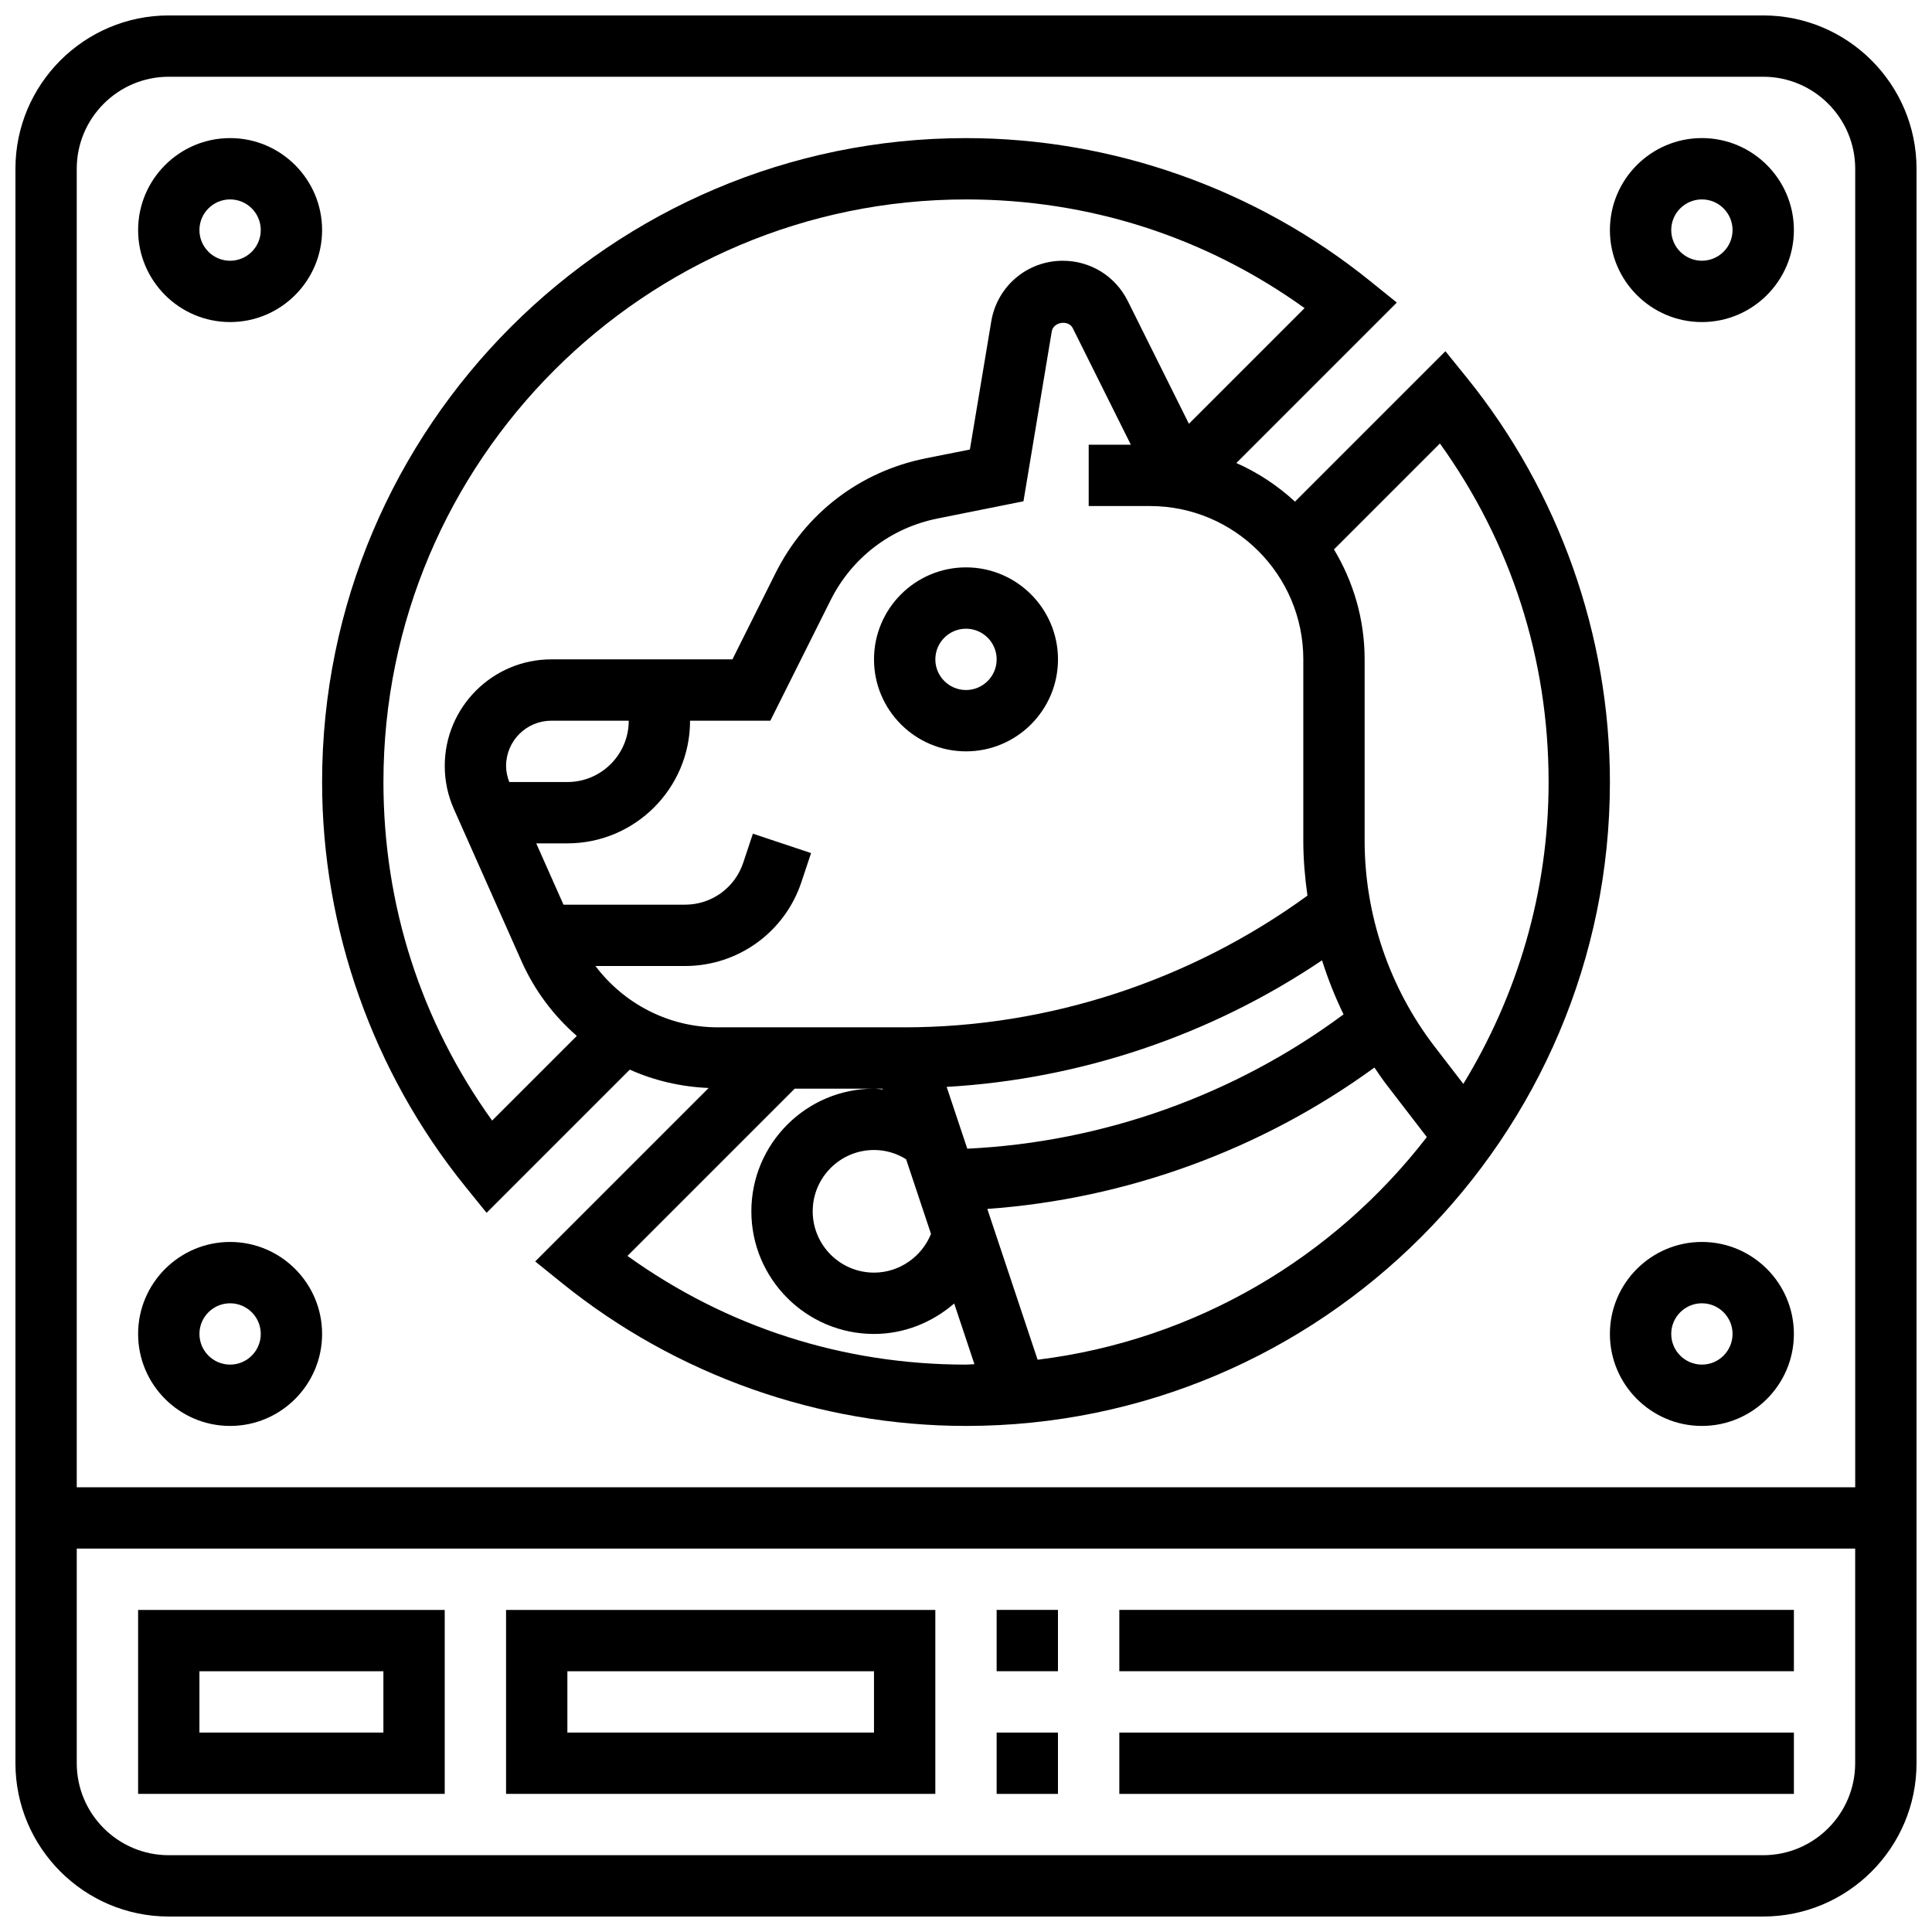
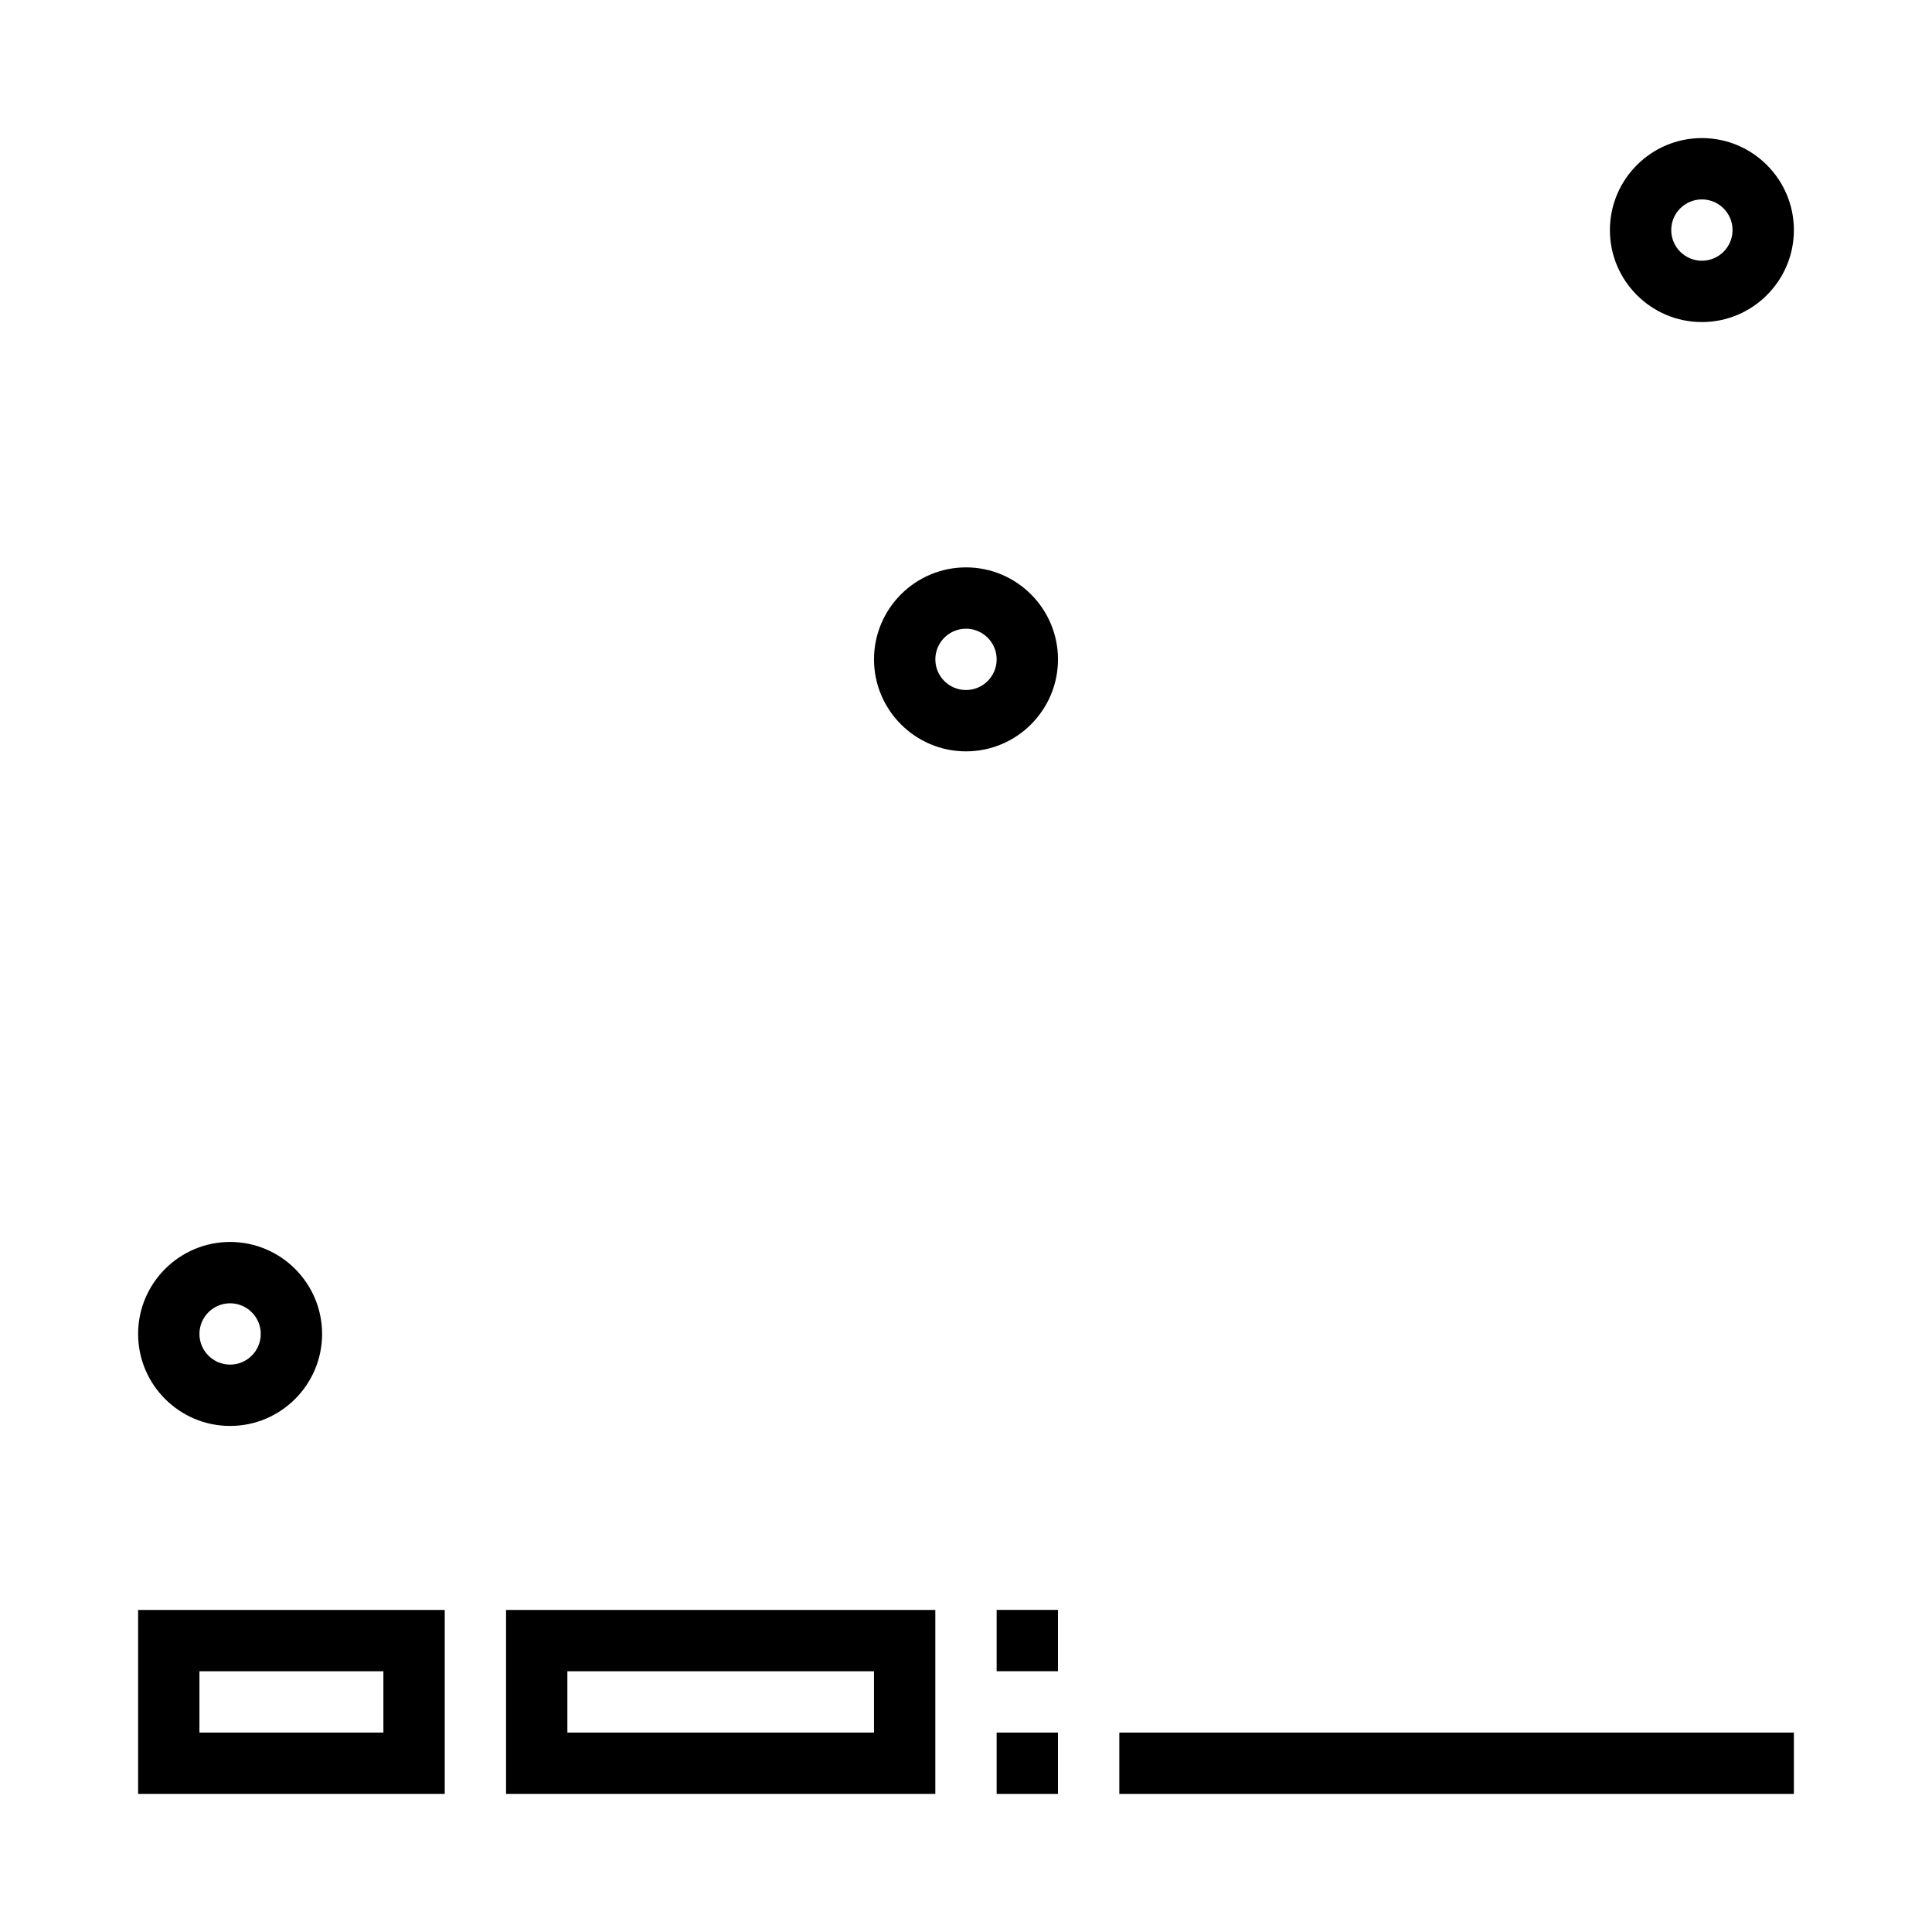
<svg xmlns="http://www.w3.org/2000/svg" width="800px" height="800px" version="1.1" viewBox="144 144 512 512">
  <defs>
    <clipPath id="a">
      <path d="m148.09 148.09h503.81v503.81h-503.81z" />
    </clipPath>
  </defs>
  <g clip-path="url(#a)">
-     <path d="m611.27 148.09h-422.55c-22.402 0-40.629 18.227-40.629 40.629v422.55c0 22.402 18.227 40.629 40.629 40.629h422.55c22.402 0 40.629-18.227 40.629-40.629v-422.55c0-22.402-18.227-40.629-40.629-40.629zm-422.55 16.25h422.55c13.441 0 24.379 10.938 24.379 24.379v349.42h-471.31v-349.42c0-13.438 10.941-24.379 24.379-24.379zm422.55 471.31h-422.55c-13.441 0-24.379-10.938-24.379-24.379v-56.883h471.3v56.883c0.004 13.441-10.934 24.379-24.375 24.379z" />
-   </g>
+     </g>
  <path d="m180.6 619.4h81.258v-48.754h-81.258zm16.25-32.504h48.754v16.25l-48.754 0.004z" />
  <path d="m278.11 619.4h113.76v-48.754h-113.76zm16.25-32.504h81.258v16.25l-81.258 0.004z" />
  <path d="m408.12 570.64h16.25v16.25h-16.25z" />
  <path d="m408.12 603.15h16.25v16.25h-16.25z" />
-   <path d="m440.63 570.64h178.77v16.25h-178.77z" />
  <path d="m440.63 603.15h178.77v16.25h-178.77z" />
-   <path d="m204.98 229.35c13.441 0 24.379-10.938 24.379-24.379-0.004-13.438-10.941-24.375-24.379-24.375-13.441 0-24.379 10.938-24.379 24.379 0 13.438 10.938 24.375 24.379 24.375zm0-32.504c4.477 0 8.125 3.641 8.125 8.125 0 4.488-3.648 8.129-8.125 8.129-4.477 0-8.129-3.641-8.129-8.125 0-4.488 3.652-8.129 8.129-8.129z" />
  <path d="m595.02 229.35c13.441 0 24.379-10.938 24.379-24.379s-10.938-24.379-24.379-24.379c-13.441 0-24.379 10.938-24.379 24.379s10.938 24.379 24.379 24.379zm0-32.504c4.477 0 8.125 3.641 8.125 8.125s-3.648 8.125-8.125 8.125c-4.477 0-8.125-3.641-8.125-8.125-0.004-4.484 3.644-8.125 8.125-8.125z" />
  <path d="m204.98 521.89c13.441 0 24.379-10.938 24.379-24.379 0-13.441-10.938-24.379-24.379-24.379-13.441 0-24.379 10.938-24.379 24.379 0 13.441 10.938 24.379 24.379 24.379zm0-32.504c4.477 0 8.125 3.641 8.125 8.125 0 4.484-3.648 8.125-8.125 8.125-4.477 0-8.125-3.641-8.125-8.125-0.004-4.484 3.648-8.125 8.125-8.125z" />
-   <path d="m595.02 473.13c-13.441 0-24.379 10.938-24.379 24.379 0 13.441 10.938 24.379 24.379 24.379 13.441 0 24.379-10.938 24.379-24.379-0.004-13.441-10.941-24.379-24.379-24.379zm0 32.504c-4.477 0-8.125-3.641-8.125-8.125s3.648-8.125 8.125-8.125c4.477 0 8.125 3.641 8.125 8.125s-3.648 8.125-8.125 8.125z" />
  <path d="m400 294.36c-13.441 0-24.379 10.938-24.379 24.379 0 13.441 10.938 24.379 24.379 24.379s24.379-10.938 24.379-24.379c-0.004-13.441-10.941-24.379-24.379-24.379zm0 32.504c-4.477 0-8.125-3.641-8.125-8.125s3.648-8.125 8.125-8.125 8.125 3.641 8.125 8.125-3.648 8.125-8.125 8.125z" />
-   <path d="m267.27 458.39 5.68 7.019 37.949-37.949c6.492 2.918 13.57 4.559 20.906 4.867l-45.969 45.969 7.027 5.672c30.246 24.453 68.301 37.918 107.14 37.918 94.098 0 170.64-76.555 170.64-170.64 0-38.832-13.465-76.887-37.914-107.15l-5.68-7.019-39.859 39.859c-4.566-4.199-9.793-7.688-15.547-10.23l42.523-42.523-7.027-5.672c-30.254-24.445-68.309-37.91-107.14-37.91-94.098 0-170.64 76.555-170.64 170.64-0.004 38.836 13.461 76.887 37.914 107.15zm43.012 18.438 44.324-44.324h23.281l0.066 0.203c-0.781-0.059-1.543-0.203-2.332-0.203-17.926 0-32.504 14.578-32.504 32.504 0 17.926 14.578 32.504 32.504 32.504 8.012 0 15.465-3.062 21.25-8.078l5.363 16.09c-0.758 0.008-1.48 0.113-2.234 0.113-32.609 0-63.441-9.93-89.719-28.809zm189.77-64.008c-28.832 21.41-63.855 33.895-99.715 35.59l-5.461-16.375c35.461-2.031 70.039-13.691 99.477-33.543 1.547 4.91 3.453 9.688 5.699 14.328zm-109.33 58.168c-2.422 6.07-8.402 10.27-15.098 10.27-8.965 0-16.25-7.289-16.25-16.25 0-8.965 7.289-16.25 16.25-16.25 3.062 0 5.949 0.863 8.5 2.445zm28.254 33.355-13.328-39.965c36.867-2.625 72.695-15.691 102.59-37.469 1 1.453 1.973 2.926 3.047 4.332l10.84 14.09c-24.586 31.855-61.258 53.844-103.15 59.012zm135.42-153.1c0 29.309-8.363 56.637-22.598 80l-7.621-9.906c-11.953-15.543-18.535-34.898-18.535-54.5v-48.098c0-10.66-3-20.609-8.125-29.141l28.074-28.074c18.875 26.273 28.805 57.102 28.805 89.719zm-65.008-32.504v48.098c0 4.867 0.422 9.711 1.098 14.512-30.863 22.469-68.527 34.902-106.73 34.902h-49.578c-12.914 0-24.801-6.207-32.375-16.25h23.742c14.016 0 26.41-8.938 30.828-22.223l2.566-7.703-15.414-5.144-2.566 7.703c-2.203 6.644-8.395 11.113-15.402 11.113h-32.227l-7.223-16.25h8.262c17.926 0 32.504-14.578 32.504-32.504h21.273l15.961-31.918c5.648-11.297 15.984-19.195 28.375-21.672l22.746-4.559 7.5-45.02c0.43-2.543 4.43-3.144 5.574-0.844l15.383 30.875h-11.172v16.25h16.25c22.402 0.004 40.629 18.23 40.629 40.633zm-211.27 28.238c0-6.613 5.379-11.984 11.984-11.984h20.52c0 8.965-7.289 16.25-16.25 16.25h-15.414c-0.523-1.363-0.84-2.793-0.84-4.266zm121.89-150.13c32.609 0 63.438 9.93 89.719 28.805l-30.652 30.652-16.227-32.578c-3.277-6.555-9.867-10.625-17.195-10.625-9.434 0-17.406 6.754-18.957 16.066l-5.664 33.957-11.75 2.348c-17.332 3.469-31.812 14.527-39.719 30.336l-11.461 22.93h-48c-15.566 0-28.238 12.668-28.238 28.238 0 3.973 0.82 7.832 2.438 11.465l17.902 40.281c3.445 7.742 8.5 14.449 14.66 19.805l-22.445 22.438c-18.875-26.273-28.805-57.105-28.805-89.723 0-85.137 69.258-154.39 154.39-154.39z" />
</svg>